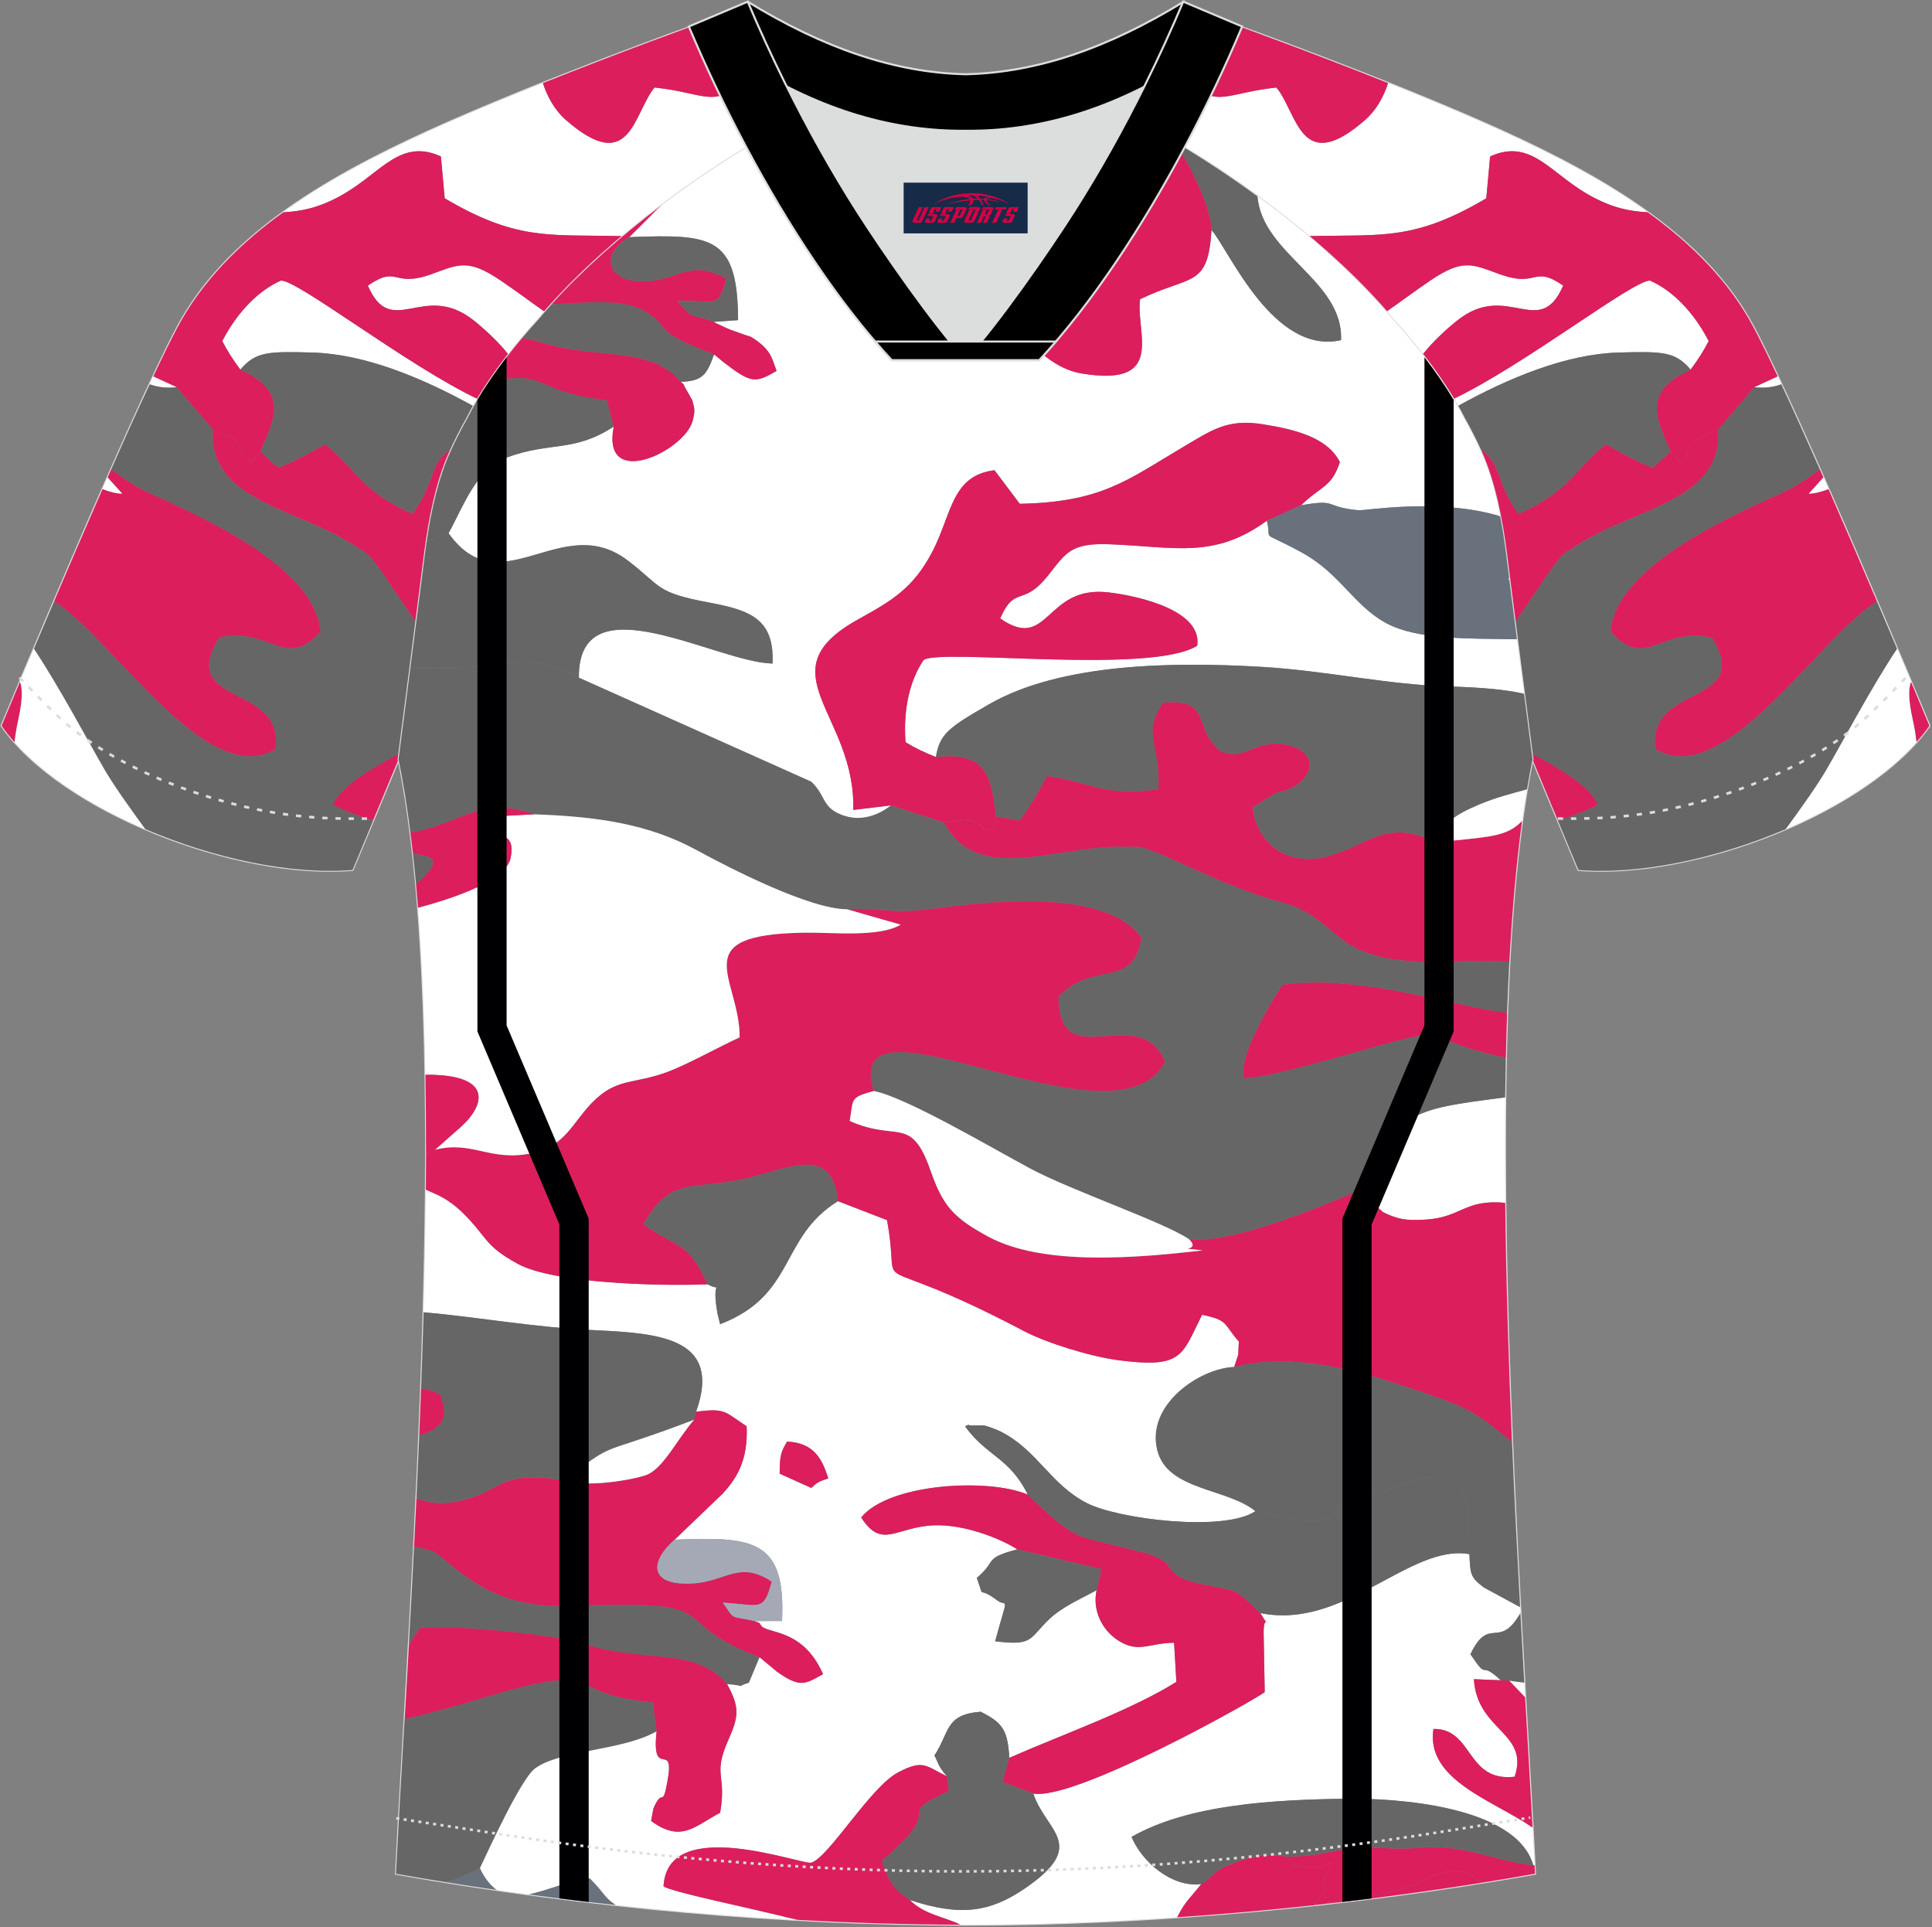
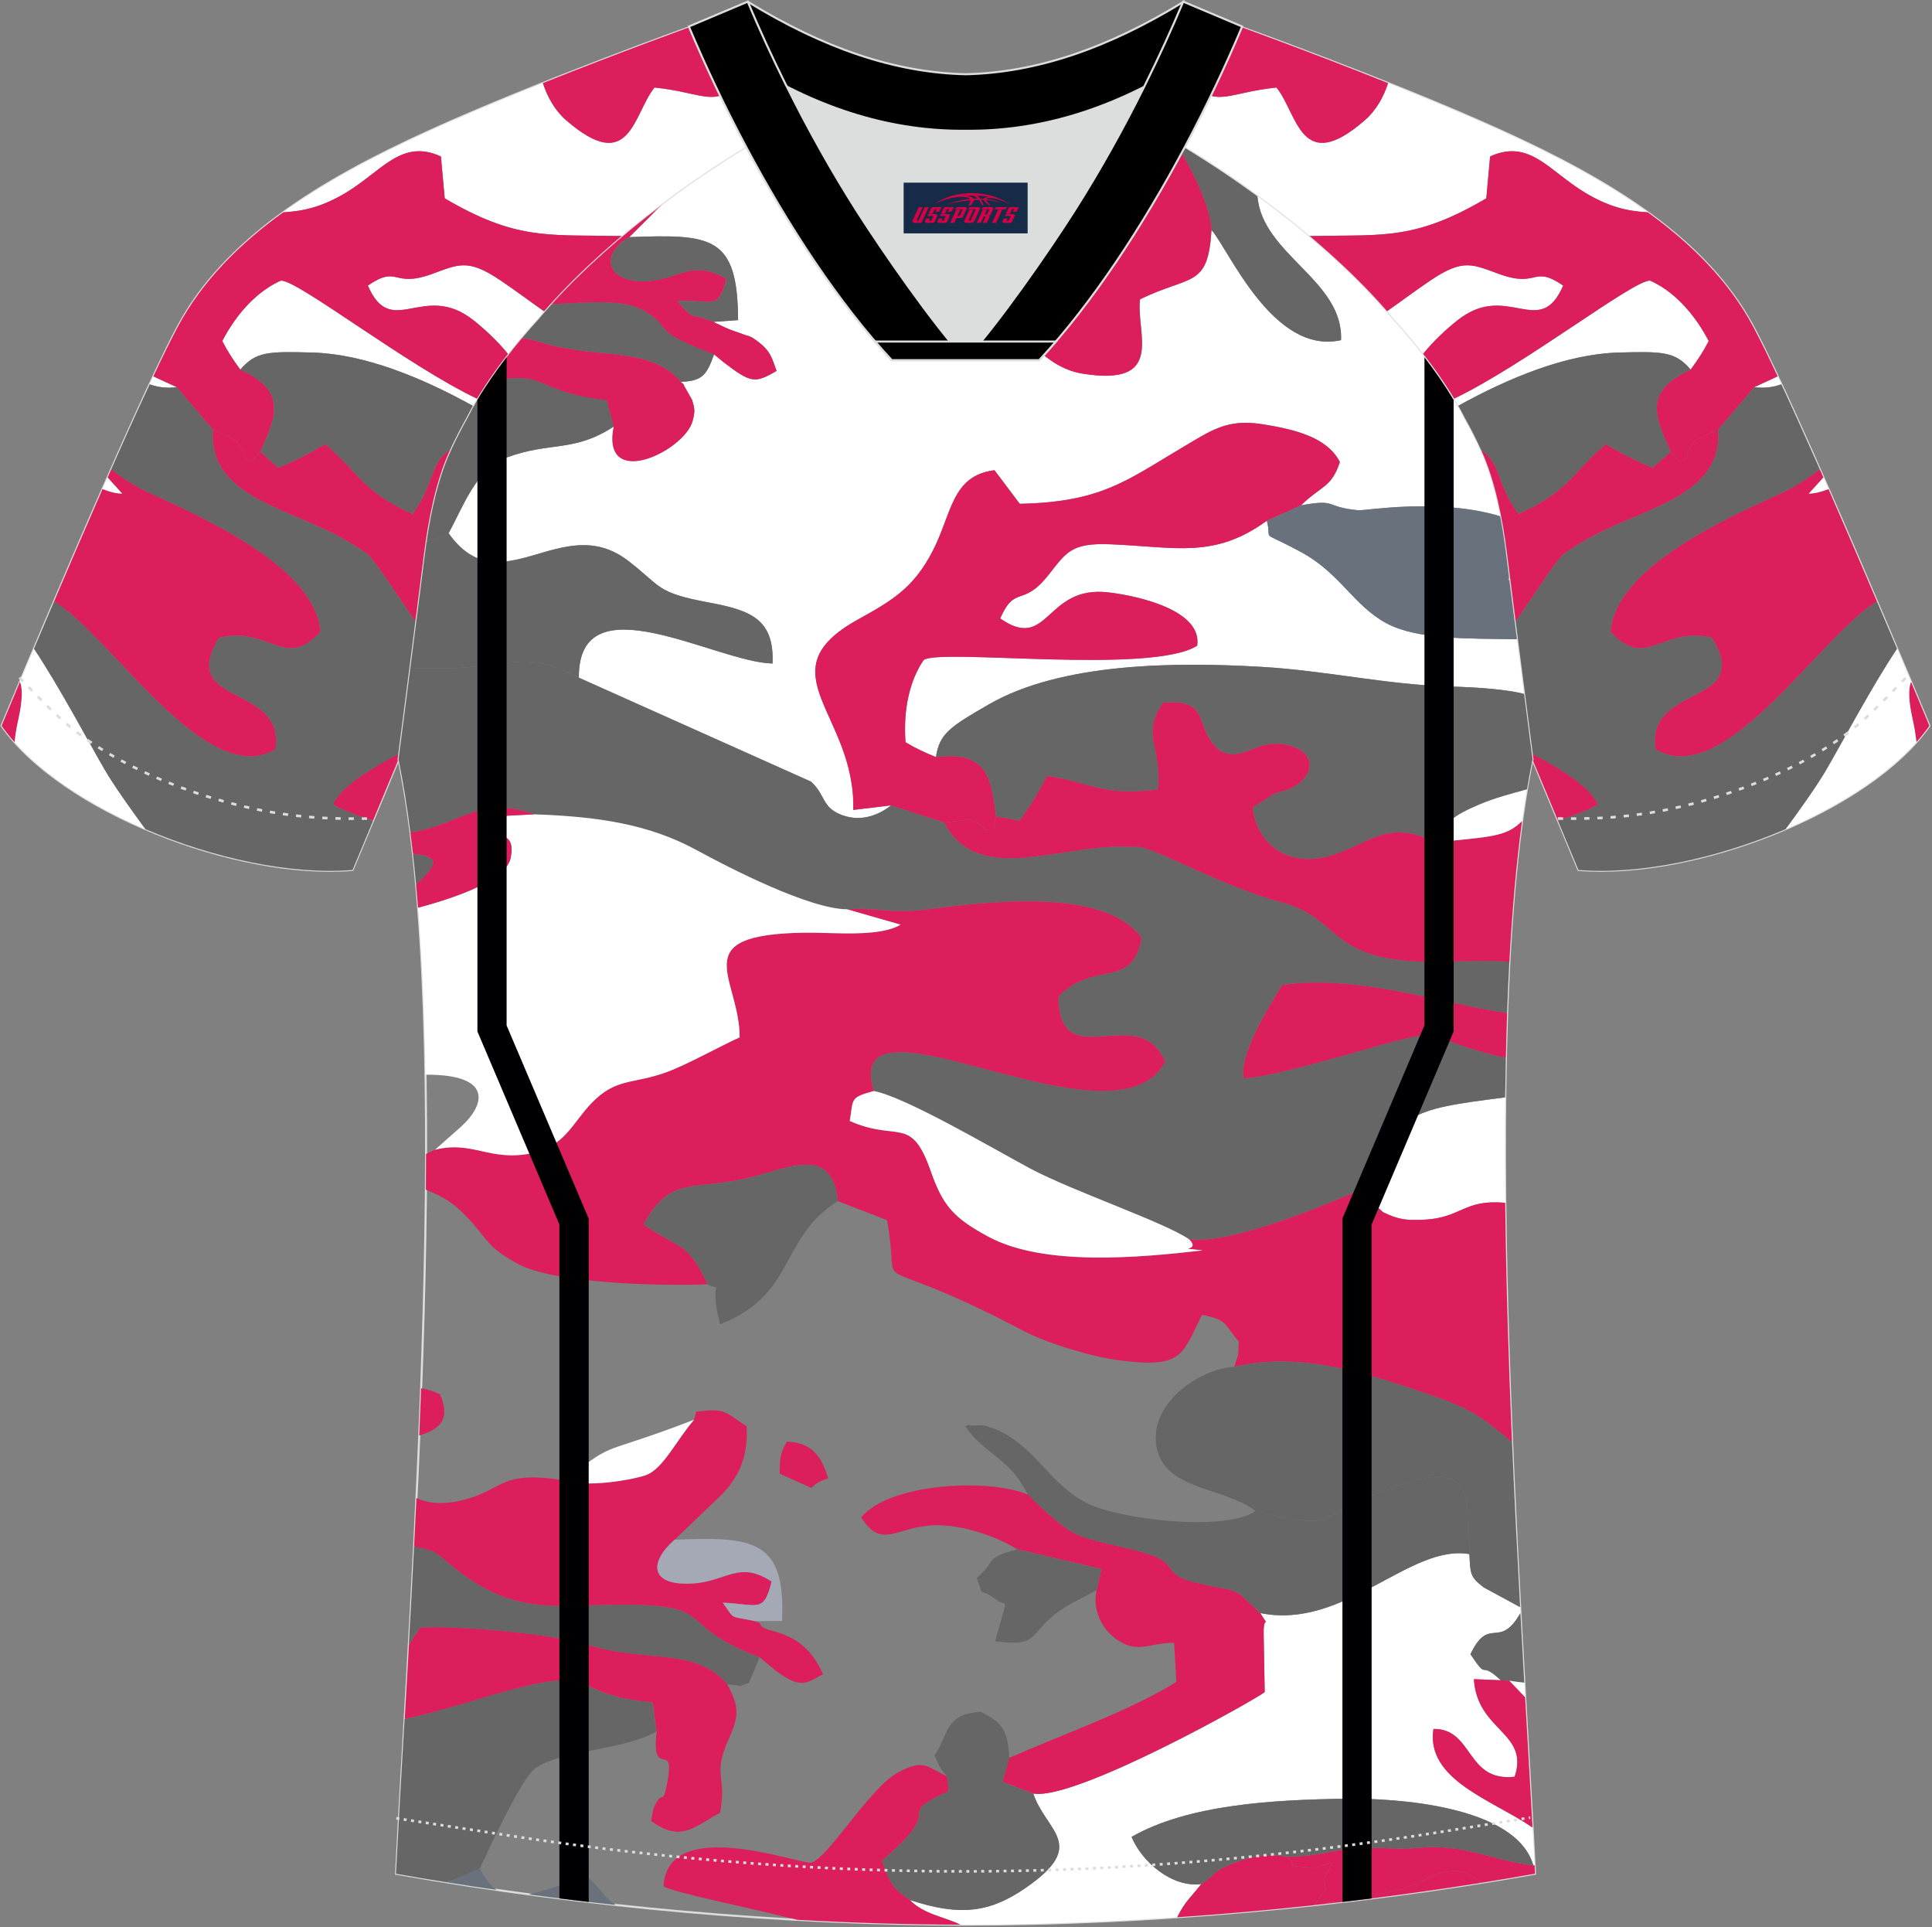
<svg xmlns="http://www.w3.org/2000/svg" version="1.1" id="图层_1" x="0px" y="0px" width="374px" height="373px" viewBox="0 0 374 373" enable-background="new 0 0 374 373" xml:space="preserve">
  <rect x="0" y="0" width="374" height="373" fill="#808080" stroke="none" />
  <g>
    <path fill="none" stroke="#DCDDDD" stroke-width="0.4" stroke-miterlimit="22.926" d="M222,24.33   c7.07-5.95,12.46-12.55,16.99-19.55c0,0,30.63,10.99,51.78,20.61c21.15,9.61,39.54,20.88,48.62,37.85s34.11,77.23,34.11,77.23   c-11.56,16.47-45.25,29.73-67.93,27.89l-8.91-21.4c0,0-3.8-29.24-5.12-39.81c-0.85-6.78-2.31-14.06-4.84-19.68   c-1.01-2.25-2.15-4.48-3.4-6.7c-3.26-6.51-8.77-13.67-13.7-19.02C257.72,47.5,238.37,33.07,222,24.33z" />
    <g>
      <path fill="#FFFFFF" d="M344.84,74.36c-1.64,0.63-3.45,0.79-5.25,0.57l4.54-2.09C344.36,73.34,344.6,73.85,344.84,74.36    L344.84,74.36z M318.96,41.08c-3.98-0.2-7.58-1.08-12.07-3.76c-7.01-4.19-10.79-10.53-18.43-7.04l-0.74,8.1    c-13.54,8-19.95,7.04-32.27,7.28c-0.74,0.01-1.45,0.02-2.13,0.03c-8.07-6.8-17.02-13.08-25.52-18.1c0.32-3.19,0.34-6.35,0.33-8.98    c0.88-0.91,1.72-1.83,2.54-2.76c4.68,5.18,6.97,2.06,16.43,1.09c4.14,5.06,4.62,17.22,17.15,6.29c2.14-1.87,3.58-4.44,4.46-7.15    c7.44,2.97,15.24,6.21,22.06,9.31C301.08,30.07,310.72,35.15,318.96,41.08L318.96,41.08z M268.38,60.32    c2.58-1.79,5.29-3.85,8.52-6.03c6.41-4.34,8.18-3.1,13.45-1.21c7.52,2.69,6.31-1.88,12.26,2.19c-4.58,10.61-10.76-0.97-20.46,6.72    c-2.05,1.62-4.66,4.01-6.75,6.61c-1.91-2.45-3.89-4.78-5.78-6.84C269.2,61.28,268.79,60.8,268.38,60.32L268.38,60.32z     M281.34,77.22c0.28,0.47,0.55,0.94,0.81,1.4c10.17-5.63,21.14-10.08,31.1-10.38c8.69-0.25,11.05-0.2,14.02,3.29    c1.39-1.88,2.44-3.48,3.5-5.53c-2.98-5.72-7.05-9.79-11.35-11.7C316.22,54.14,295.04,70.71,281.34,77.22z" />
      <path fill="#666666" d="M352.29,90.85c-2.17,1.57-4.29,3.15-7.63,4.68c-10.68,4.87-31.84,14.34-32.89,26.69    c6.86,7.71,9.91-1.14,19.64,1.2c8.25,13.44-12.78,8.71-10.92,21.57c13.3,8.1,31.83-21.97,42.85-28.6c1.4,3.27,2.71,6.37,3.9,9.19    c-4.72,7.03-10.62,18.12-13.63,23.31c-1.82,3.14-4.81,7.33-7.91,11.57c-13.21,5.67-28.2,8.89-40.14,7.92l-3.98-9.55    c3.63-1.2,6.62-2.33,7.71-3.13c-1.53-3.56-7.99-7.31-12.79-9.81c-0.46-3.57-1.97-15.19-3.28-25.38c4.45-6.29,7.9-12.07,9.77-13.52    l2.25-1.43c11.01-7.21,28.27-8.51,27.35-22.41l6.99-8.2c1.8,0.21,3.62,0.05,5.25-0.57C347.11,79.24,349.65,84.91,352.29,90.85z" />
      <path fill="#DC1E5D" d="M352.98,92.42l-2.84,3.13c1.17-0.02,2.46-0.35,3.82-0.89c3.22,7.35,6.48,14.92,9.38,21.73    c-11.02,6.64-29.55,36.71-42.85,28.6c-1.86-12.85,19.16-8.13,10.92-21.57c-9.73-2.34-12.78,6.51-19.64-1.2    c1.05-12.35,22.21-21.82,32.89-26.69c3.34-1.52,5.46-3.1,7.63-4.68L352.98,92.42L352.98,92.42z M370.97,143.64    c-0.11-1.32-0.36-2.77-0.73-4.44c-0.8-3.64-0.83-5.77-0.32-7.27c2.21,5.26,3.57,8.54,3.57,8.54    C372.75,141.54,371.9,142.6,370.97,143.64z" />
      <path fill="#FFFFFF" d="M353.96,94.65c-1.36,0.54-2.66,0.87-3.82,0.89l2.84-3.13L353.96,94.65z" />
      <path fill="#DC1E5D" d="M339.59,74.93l-6.99,8.2l-4.37,2.05c-3.21,3.94,0.06,2.35-3.02,4.27l-1.8-2.02    c-3.19-7.02-5.17-11.74,3.87-15.89c1.39-1.88,2.44-3.48,3.5-5.53c-2.98-5.72-7.05-9.79-11.35-11.7    c-3.2-0.17-24.39,16.4-38.09,22.91c-1.73-2.9-3.79-5.84-5.95-8.62c2.09-2.6,4.7-4.99,6.75-6.61c9.7-7.69,15.88,3.89,20.46-6.72    c-5.95-4.08-4.73,0.5-12.26-2.19c-5.27-1.89-7.04-3.13-13.45,1.21c-3.22,2.18-5.94,4.25-8.52,6.03    c-4.3-4.96-9.47-9.92-15.05-14.63c0.68-0.01,1.38-0.02,2.13-0.03c12.32-0.23,18.73,0.73,32.27-7.28l0.74-8.1    c7.64-3.5,11.42,2.84,18.43,7.04c4.48,2.68,8.09,3.56,12.07,3.76c8.67,6.25,15.78,13.45,20.43,22.16c1.3,2.42,2.91,5.72,4.73,9.6    L339.59,74.93z" />
      <path fill="#666666" d="M327.28,71.54c-9.04,4.15-7.06,8.88-3.87,15.89l-3.45,3.11c-3.67-1.49-5.65-2.61-9.09-4.56    c-6.65,5.54-7.02,9.06-16.91,13.49c-4.61-6.3-3.02-9.62-7.56-12.64c-0.94-2.03-1.98-4.05-3.1-6.06c-0.36-0.71-0.74-1.44-1.15-2.16    c10.17-5.63,21.14-10.08,31.1-10.38C321.95,67.99,324.3,68.05,327.28,71.54z" />
      <path fill="#DC1E5D" d="M323.4,87.43l1.8,2.02c3.08-1.92-0.19-0.33,3.02-4.27l4.37-2.05c0.93,13.9-16.33,15.2-27.35,22.41    l-2.25,1.43c-1.87,1.45-5.32,7.23-9.77,13.52c-0.68-5.26-1.3-10.14-1.7-13.33c-0.85-6.78-2.31-14.06-4.84-19.68l-0.29-0.64    c4.53,3.01,2.95,6.34,7.56,12.64c9.89-4.43,10.26-7.95,16.91-13.49c3.44,1.94,5.42,3.06,9.09,4.56L323.4,87.43z" />
      <path fill="#666666" d="M228.13,18.61c0.01,2.64,0,5.79-0.33,8.98c-1.96-1.16-3.9-2.25-5.8-3.26    C224.2,22.48,226.23,20.57,228.13,18.61z" />
      <path fill="#DC1E5D" d="M268.71,16.08c-0.88,2.71-2.32,5.28-4.46,7.15c-12.53,10.93-13.01-1.23-17.15-6.29    c-9.46,0.97-11.76,4.08-16.43-1.09c3.12-3.54,5.85-7.25,8.33-11.07C239,4.78,253.06,9.83,268.71,16.08z" />
      <path fill="#DC1E5D" d="M296.51,145.87c4.8,2.5,11.26,6.25,12.79,9.81c-1.09,0.81-4.08,1.94-7.71,3.13l-4.94-11.85L296.51,145.87z    " />
      <path fill="#FFFFFF" d="M345.71,160.45c3.09-4.24,6.08-8.43,7.91-11.57c3.01-5.18,8.91-16.28,13.63-23.31    c0.98,2.33,1.89,4.47,2.68,6.35c-0.52,1.5-0.48,3.63,0.32,7.27c0.37,1.67,0.61,3.12,0.73,4.44    C365.13,150.18,355.96,156.05,345.71,160.45z" />
    </g>
    <path fill="none" stroke="#DCDDDD" stroke-width="0.4" stroke-miterlimit="22.926" d="M151.8,24.33   c-7.08-5.95-12.46-12.55-16.99-19.55c0,0-30.63,10.99-51.78,20.61C61.88,35,43.5,46.27,34.42,63.24S0.31,140.47,0.31,140.47   c11.56,16.47,45.25,29.73,67.93,27.89l8.92-21.4c0,0,3.8-29.24,5.12-39.81c0.85-6.78,2.31-14.06,4.84-19.68   c1.01-2.25,2.15-4.48,3.4-6.7c3.26-6.51,8.77-13.67,13.69-19.02C116.09,47.5,135.44,33.07,151.8,24.33z" />
    <g>
      <path fill="#FFFFFF" d="M28.97,74.36c1.64,0.63,3.45,0.79,5.25,0.57l-4.54-2.09C29.44,73.34,29.21,73.85,28.97,74.36L28.97,74.36z     M54.85,41.08c3.98-0.2,7.58-1.08,12.07-3.76c7.01-4.19,10.79-10.53,18.43-7.04l0.74,8.1c13.54,8,19.95,7.04,32.27,7.28    c0.74,0.01,1.45,0.02,2.13,0.03c8.07-6.8,17.02-13.08,25.52-18.1c-0.32-3.19-0.34-6.35-0.33-8.98c-0.88-0.91-1.72-1.83-2.54-2.76    c-4.68,5.18-6.97,2.06-16.43,1.09c-4.14,5.06-4.61,17.22-17.15,6.29c-2.14-1.87-3.58-4.44-4.46-7.15    c-7.44,2.97-15.25,6.21-22.06,9.31C72.73,30.07,63.08,35.15,54.85,41.08L54.85,41.08z M105.43,60.32    c-2.58-1.79-5.29-3.85-8.51-6.03c-6.41-4.34-8.18-3.1-13.45-1.21c-7.52,2.69-6.31-1.88-12.26,2.19    c4.58,10.61,10.76-0.97,20.46,6.72c2.05,1.62,4.66,4.01,6.75,6.61c1.9-2.45,3.89-4.78,5.78-6.84    C104.6,61.28,105.01,60.8,105.43,60.32L105.43,60.32z M92.47,77.22c-0.28,0.47-0.55,0.94-0.81,1.4    c-10.17-5.63-21.14-10.08-31.11-10.38c-8.69-0.25-11.04-0.2-14.02,3.29c-1.4-1.88-2.44-3.48-3.5-5.53    c2.98-5.72,7.05-9.79,11.35-11.7C57.58,54.14,78.77,70.71,92.47,77.22z" />
      <path fill="#666666" d="M21.52,90.85c2.17,1.57,4.29,3.15,7.63,4.68c10.68,4.87,31.84,14.34,32.89,26.69    c-6.86,7.71-9.92-1.14-19.64,1.2c-8.24,13.44,12.78,8.71,10.92,21.57c-13.3,8.1-31.83-21.97-42.85-28.6    c-1.4,3.27-2.71,6.37-3.9,9.19c4.72,7.03,10.62,18.12,13.63,23.31c1.82,3.14,4.82,7.33,7.91,11.57    c13.21,5.67,28.2,8.89,40.14,7.92l3.98-9.55c-3.63-1.2-6.62-2.33-7.71-3.13c1.53-3.56,7.99-7.31,12.79-9.81    c0.46-3.57,1.97-15.19,3.28-25.38c-4.45-6.29-7.9-12.07-9.77-13.52l-2.25-1.43c-11.01-7.21-28.27-8.51-27.35-22.41l-6.99-8.2    c-1.8,0.21-3.62,0.05-5.25-0.57C26.69,79.24,24.14,84.91,21.52,90.85z" />
      <path fill="#DC1E5D" d="M20.83,92.42l2.84,3.13c-1.17-0.02-2.46-0.35-3.82-0.89c-3.22,7.35-6.48,14.92-9.38,21.73    c11.02,6.64,29.55,36.71,42.85,28.6c1.86-12.85-19.17-8.13-10.92-21.57c9.73-2.34,12.78,6.51,19.64-1.2    c-1.05-12.35-22.21-21.82-32.89-26.69c-3.34-1.52-5.46-3.1-7.63-4.68L20.83,92.42L20.83,92.42z M2.83,143.64    c0.11-1.32,0.36-2.77,0.73-4.44c0.8-3.64,0.83-5.77,0.32-7.27c-2.21,5.26-3.57,8.54-3.57,8.54C1.06,141.54,1.9,142.6,2.83,143.64z    " />
      <path fill="#FFFFFF" d="M19.84,94.65c1.36,0.54,2.66,0.87,3.82,0.89l-2.84-3.13L19.84,94.65z" />
      <path fill="#DC1E5D" d="M34.22,74.93l6.99,8.2l4.37,2.05c3.21,3.94-0.07,2.35,3.01,4.27l1.8-2.02c3.19-7.02,5.17-11.74-3.87-15.89    c-1.4-1.88-2.44-3.48-3.5-5.53c2.98-5.72,7.05-9.79,11.35-11.7c3.21-0.17,24.39,16.4,38.09,22.91c1.73-2.9,3.79-5.84,5.96-8.62    c-2.1-2.6-4.71-4.99-6.75-6.61c-9.71-7.69-15.88,3.89-20.46-6.72c5.95-4.08,4.73,0.5,12.26-2.19c5.27-1.89,7.04-3.13,13.45,1.21    c3.22,2.18,5.94,4.25,8.51,6.03c4.31-4.96,9.47-9.92,15.06-14.63c-0.68-0.01-1.38-0.02-2.13-0.03    c-12.32-0.23-18.73,0.73-32.27-7.28l-0.74-8.1c-7.64-3.5-11.42,2.84-18.43,7.04c-4.48,2.68-8.09,3.56-12.07,3.76    c-8.67,6.25-15.77,13.46-20.43,22.16c-1.29,2.42-2.91,5.72-4.74,9.6L34.22,74.93z" />
      <path fill="#666666" d="M46.53,71.54c9.04,4.15,7.06,8.88,3.87,15.89l3.45,3.11c3.67-1.49,5.65-2.61,9.09-4.56    c6.65,5.54,7.01,9.06,16.91,13.49c4.61-6.3,3.02-9.62,7.56-12.64c0.93-2.03,1.97-4.05,3.1-6.06c0.36-0.71,0.74-1.44,1.15-2.16    c-10.17-5.63-21.14-10.08-31.11-10.38C51.86,67.99,49.5,68.05,46.53,71.54z" />
      <path fill="#DC1E5D" d="M50.4,87.43l-1.8,2.02c-3.08-1.92,0.19-0.33-3.01-4.27l-4.37-2.05c-0.92,13.9,16.34,15.2,27.35,22.41    l2.25,1.43c1.87,1.45,5.32,7.23,9.77,13.52c0.68-5.26,1.3-10.14,1.7-13.33c0.85-6.78,2.31-14.06,4.84-19.68l0.29-0.64    c-4.53,3.01-2.95,6.34-7.56,12.64c-9.89-4.43-10.26-7.95-16.91-13.49c-3.44,1.94-5.42,3.06-9.09,4.56L50.4,87.43z" />
      <path fill="#666666" d="M145.68,18.61c-0.01,2.64,0,5.79,0.33,8.98c1.96-1.16,3.9-2.25,5.8-3.26    C149.61,22.48,147.57,20.57,145.68,18.61z" />
      <path fill="#DC1E5D" d="M105.09,16.08c0.88,2.71,2.32,5.28,4.46,7.15c12.53,10.93,13.01-1.23,17.15-6.29    c9.46,0.97,11.76,4.08,16.43-1.09c-3.12-3.54-5.85-7.25-8.33-11.07C134.81,4.78,120.74,9.83,105.09,16.08z" />
      <path fill="#DC1E5D" d="M77.29,145.87c-4.8,2.5-11.26,6.25-12.79,9.81c1.09,0.81,4.08,1.94,7.71,3.13l4.94-11.85L77.29,145.87z" />
      <path fill="#FFFFFF" d="M28.1,160.45c-3.09-4.24-6.08-8.43-7.91-11.57c-3.01-5.18-8.91-16.28-13.63-23.31    c-0.98,2.33-1.89,4.47-2.68,6.35c0.51,1.5,0.48,3.63-0.32,7.27c-0.37,1.67-0.61,3.12-0.73,4.44    C8.68,150.18,17.85,156.05,28.1,160.45z" />
    </g>
    <path fill="none" stroke="#DCDDDD" stroke-width="0.4" stroke-miterlimit="22.926" d="M291.55,107.27   c1.27,10.18,4.85,37.71,5.11,39.69c-10.86,52.55-2.19,162.18,0.49,215.68c-36.81,6.53-75.42,9.83-110.24,9.86   c-34.82-0.04-73.43-3.33-110.24-9.86c2.68-53.5,11.35-163.13,0.49-215.68c0.26-1.98,3.83-29.51,5.11-39.69   c0.85-6.78,2.31-14.06,4.84-19.68c1.01-2.25,2.15-4.48,3.4-6.7c3.26-6.52,8.77-13.67,13.69-19.02   c11.2-13.44,29.03-27.03,44.74-35.87c0.96-0.54-1.02-15.4-0.07-15.91c3.94,3.31,25.19,3.25,30.32,6.12l-2.64,0.68   c6.1,2.82,12.98,4.24,19.71,4.25c6.74-0.02-2.73-1.43,3.36-4.26l5.69-2.51c5.14-2.86,16.2-2.27,20.14-5.59   c0.73,0.39-1.96,16.43-1.22,16.84c15.87,8.82,34.04,22.6,45.4,36.23c4.92,5.35,10.44,12.5,13.7,19.02c1.25,2.22,2.39,4.46,3.39,6.7   C289.24,93.22,290.7,100.5,291.55,107.27z" />
    <path fill="#FFFFFF" d="M185.93,372.51c-3.12-1.53-7.13-2-9.81-4.79c9.71,3.19,15.46,2.46,22.4-2.32   c12.24-8.44,3.98-10.86,1.51-18.27c8.23,1.43,43.49-18.46,44.8-19.64l-0.21-11.52c0.01-4.03,1.41-0.24-0.63-3.77   c16.23,3.31,28.94-13.47,40.46-11.41c0.19,3.77,0.07,4.38,2.77,6.44l7.04,3.81l0.06,1.16c-4.17,7.25-6.02,0.32-9.67,7.96   c3.7,5.52,1.44,0.88,5.88,5.04l-5.21-0.21c0.62,10.07,10.78,10.27,7.89,18.88c-9.46,1.08-7.96-9.37-15.72-9.25   c-1.52,9.9,11.56,13.8,19.18,19.08c0.14,2.53,0.27,4.96,0.39,7.3l-0.24,0.03c-3.32-11.65-26.93-13.04-36.39-12.9   c-13.73,0.21-30.3,1.05-41.38,7.39c1.96,4.78,7.81,9.88,13.49,9.11c-1.97,2.53-3.14,3.37-4.62,6.35l-0.04,0.08   c-14.01,0.95-27.77,1.44-40.99,1.45H185.93z" />
    <path fill="#FFFFFF" d="M128.19,39.65l-1.01,0.9l-5.35,5.34c15.94-0.59,20.98-0.3,21.05,16.06l-4.73,0.34   c0.34,0.23,0.82,0.42,1.12,0.56c0.29,0.13,0.74,0.37,1.09,0.52c0.33,0.14,0.69,0.31,1.05,0.45c0.39,0.16,1.58,0.54,1.96,0.69   c1.83,0.73,1.6,0.31,3.19,1.47c2.67,1.96,2.87,3.31,3.78,5.81c-4.15,2.38-4.86,2.49-10.42-1.82l-1.68-1.39   c-1.41,3.89-2.16,5.17-6.43,5.32c0.22,0.28,0.57,0.32,0.66,0.82l1.53,2.69c0.49,1.68,0.59,2.14,0.1,4.02   c-1.55,5.89-17.78,13.61-15.27,1.11c-7.72,5.07-12.24,2.86-20.71,5.99c-5.94,2.19-8.35,9.37-11.28,14.66   c10.09,14.23,21.89-4.53,34.74,5.32c6.58,5.04,5.27,6.16,15.68,8.1c8.01,1.49,12.67,3.18,12.3,11.8   c-10.86-0.18-37.67-16.34-37.49,2.74l44.97,20.13c2.8,2.62,2.04,4.74,5.48,6.26c3.56,1.57,7.17,0.56,9.99-1.68l-7.31,0.89   c0.5-18.64-17.42-26.71,0.94-36.88c6.47-3.59,10.68-5.99,14.41-13.19c3.76-7.25,3.65-14.63,11.98-15.68l4.89,6.5   c15.72-0.31,20.67-4.5,31.28-10.78c5.91-3.5,8.87-5.72,15.78-4.61c6.18,0.99,12.46,2.5,14.91,7.31c-1.62,4.96-3.56,4.52-7.51,8.36   c7.25-1.29,4.36,0.34,11.07,0.96c1.34,0.12,15.6-2.43,27.46,1.16c-0.86-4.41-2.05-8.71-3.67-12.33c-1.01-2.25-2.14-4.48-3.39-6.7   c-3.26-6.52-8.77-13.67-13.7-19.02c-6.9-8.28-16.32-16.62-26.21-23.87c0.87,11.22,16.7,16.3,16.17,27.84   c-13.17,2.95-21.73-17.58-25.07-21.33c-0.69,11.29-3.94,8.62-13.83,13.41c-0.87,6.48,5.13,17.07-11.28,14.37   c-7.9-1.3-14.01-10.33-14.25-14.37c8.52-8.96,25.67,1.84,22.42-21.59c-4.64,0.95-9.75,2.78-13.87-1.13   c-2.19-2.08-5.51-6.32-5.68-9.82c-14.19,5.68-9.29,11.15-18.58,9.13c-0.76-4.02-0.55-4.02,1.92-6.25l-5.88-4.38   c1.44-2.58,2.06-4.48,3.91-5.79c-0.97-0.37-1.92-0.77-2.86-1.2l2.64-0.68c-5.14-2.87-26.38-2.81-30.32-6.12   c-0.95,0.5,1.03,15.37,0.07,15.91C142.18,29.81,135.03,34.48,128.19,39.65L128.19,39.65z M293.65,123.71l1.37,10.57   c-3.59-0.84-8.34-1.24-14.36-1.41c-12.48-0.37-23.9-3.08-36.54-3.81c-16.77-0.97-38.74-0.8-52.74,7.29   c-7.53,4.35-9.5,5.64-10.2,10.17c-2.17-0.87-3.91-1.68-5.88-2.87c-0.48-6.43,0.85-12.03,3.51-15.92   c3.29-2.28,44.05,2.88,52.95-2.76c1-6.67-10.79-9.57-17.2-10.32c-12.3-1.44-11.46,11.66-20.94,5.04c2.92-6.59,4.29-2.06,9.27-8.31   c3.49-4.38,4.34-6.36,12.08-6.04c12.66,0.52,20.09,2.85,30.27-4.56c1.12,4.32-1.82,1.5,6.66,6.08   c7.51,4.06,10.15,10.35,16.48,13.75C274.4,123.85,284.25,123.56,293.65,123.71L293.65,123.71z M291.38,212.39   c-18.97,2.43-20.36,2.73-28.3,18.04l4.65,4.17c2.95,1.44,4.48,1.62,7.84,1.47c7.42-0.33,7.76-4.03,15.83-3.27   C291.32,225.88,291.31,219.06,291.38,212.39z" />
    <path fill="#666666" d="M80.54,171.17c5.78-5,2.29-5.04,2.12-5.44c-0.94-0.23-1.85-0.38-2.72-0.46   C80.16,167.19,80.36,169.16,80.54,171.17L80.54,171.17z M79.45,161.12c-0.64-5.06-1.41-9.81-2.3-14.15   c0.13-1.03,1.16-8.93,2.29-17.71c20.9,0.91,20.24-4.36,32.6,1.91l44.97,20.13c2.8,2.62,2.04,4.74,5.48,6.26   c3.56,1.57,7.17,0.56,9.99-1.68l10.26,3.3c6.52,12.31,21.88,4.34,35.04,4.68l2.66,0.04c3.63,0.39,15.91,7.59,27.6,10.71   c12.45,3.33,8.48,12.35,32.54,11.49c4.98-0.18,8.73-0.17,11.6,0c-0.17,3.25-0.32,6.57-0.44,9.95c-10.9-1.36-28.62-7.6-43.53-5.43   c-2.63,4.26-8.23,13.27-7.52,18.03c3.73,0.3,21.08-4.86,26.51-6.36c14.09-3.9,7.45-1.2,24.3,2.43c-0.05,2.53-0.1,5.08-0.13,7.66   c-18.97,2.43-20.36,2.73-28.3,18.04c-6.87,2.86-24.44,10.4-32.9,9.43c-4.77-3.29-22.68-9.37-30.75-13.69   c-7.09-3.79-24.18-13.88-30.28-15c-6.6-21.94,46.95,12.89,56.41-5.73c-5.17-11.91-20.58,3.16-20.63-12.61   c7.04-7.1,14.29-1.18,16.08-11.35c-7.38-9.95-30.37-6.89-42.01-5.42c-6.21,0.79-9.48-0.43-15.04-0.08   c-7.23-0.02-22.74-7.97-29.07-11.43c-9.31-5.09-19.35-6.53-31.44-6.94c-9.84-3.4-12.78,0.75-21.55,3.05   C81.17,160.85,80.34,161,79.45,161.12L79.45,161.12z M82.59,104.83c1.54-0.51,2.97-1.05,4.24-1.63   c2.93-5.29,5.34-12.47,11.28-14.66c8.47-3.12,12.98-0.91,20.71-5.99l-1.36-5.13c-14.27-1.54-11.28-6.06-22.81-3.53   c-1.58,2.34-3,4.71-4.14,7c-1.25,2.22-2.39,4.46-3.4,6.7C84.87,92.55,83.47,98.78,82.59,104.83L82.59,104.83z M101.11,65.37   c1.03-1.23,2.07-2.4,3.08-3.5c0.84-1,1.71-2.01,2.62-3.01c7.55-0.29,14.25-1.21,18.59,1.69c4.88,3.26,0.51,3.36,12.83,8.03   c-1.41,3.89-2.16,5.17-6.43,5.32c-5.91-7.02-16.21-4.27-26.97-7.62C103.82,65.97,102.56,65.66,101.11,65.37z" />
    <path fill="#666666" d="M86.46,364.3c2.07-0.75,4.23-1.64,6.44-2.7c1.81-3.83,7.96-17.3,10.66-19.31   c4.81-3.59,16.96-3.43,23.54-7.19l-0.77-5.62c-17.1-1.58-9.35-7.27-27.9-2.31c-4.39,1.18-13.77,4.22-20.11,5.51   c-0.64,11.14-1.23,21.29-1.67,29.97C79.91,363.23,83.18,363.78,86.46,364.3L86.46,364.3z M79.14,318.34   c0.35-6.16,0.69-12.54,1.02-19.06c3.79,0.93,3.45,0.53,6.49,3.09c7.7,6.48,13.94,8.86,24.99,8.42c30.35-1.2,16.47,2.8,35.41,9.96   l-2.06,4.94c-3.2,1.01,0.29,0.65-4.24,0.27c-6.3-7.26-15.5-4.02-27.07-7.63c-6.6-2.06-25.08-3.77-32.26-3.31   C80.81,315.74,80.01,316.92,79.14,318.34z" />
-     <path fill="#FFFFFF" d="M152.37,279.01c5.26,0.25,6.79,3.43,7.97,7.12c-2.05,0.67-2.2,0.86-3.29,1.85l-6.12-2.76   C150.93,281.79,151.16,281.02,152.37,279.01L152.37,279.01z M154.36,371.58c-10.14-2.56-24.18-5.32-25.91-6.5   c0.75-14.02,26.87-4.05,28.6-4.57c3.4-1.02,11.46-14.68,16.83-17.49c4.98-2.6,5.38-1.13,9.46,0.78c-1.8-1.93-1.84-3.01-2.45-4.04   c3.03-4.65,2-7.9,8.94-8.48c4.3,2.14,5.23,3.55,5.56,8.94c10.2-4.49,23.45-9.15,32.34-14.7l-0.44-7.58   c-4.91,0.06-6.89,2.09-10.84-0.45c-3.15-2.03-5.01-5.87-4.16-9.72c-3.58,1.93-6.72,3.29-9.11,5.55c-4.02,3.78-3.02,5.28-10.53,4.33   c2.61-9.58,2.33-6.46,0.42-7.9c-4.22-3.17-2.27,0.37-3.97-4.36c4.06-3.43,1.16-3.75,7.83-5.53c-3.74-2.35-10.39-4.79-15.89-4.65   c-7.53,0.2-10.25,4.84-14.32-1.52c5.43-6.62,24.65-7.65,32.25-4.42c-3.55-7.22-8.02-7.44-12.16-13.23c0.29-0.08,0.77-0.44,0.9-0.14   l2.66-0.03c0.75,0.13,2.53,0.79,3.4,1.23c7.11,3.64,9.52,10.13,16.58,13.79c6.17,3.19,26.76,5.66,32.68,1.58   c-5.54-4.49-16.98-3.98-18.97-11.73c-2.28-8.87,8.26-15.94,14.87-16.16c1.16-3.66,0.65-1.4,0.91-4.93   c-3.02-3.44-1.98-4.14-7.13-5.18l-1.33,2.72c-2.73,5.7-3.93,7.48-14.74,6.08c-5.8-0.75-14.24-3.47-18.4-5.65   c-32.22-16.95-23.45-5.06-26.52-21.48l-9.5-3.67c-11.39,7.05-8.05,18.11-22.81,23.82l-0.49-1.96c-1.37-7.51,1.35-4.01-1.92-5.76   c-9.72,0.39-29.88-0.2-36.74-3.95c-6.56-3.58-5.75-4.98-10.5-9.71c-3.05-3.04-5.36-3.78-7.31-4.65   c-0.07,7.83-0.22,15.77-0.44,23.73c11.39,1.03,20.96,2.91,33.51,3.49c12.56,0.58,24.25,1.68,19.24,15.73   c5.74-0.7,5.4-0.05,9.78,2.83c0.26,6.4-1.72,9.85-4.66,13.05l-9.29,8.9c15.18-0.61,21.58-0.1,20.8,15.74l-5.25,0.01   c0.33,0.28,0.88,0.14,1.1,0.69c0.79,1.93,8.02,0.3,12.09,9.58c-3.27,1.73-4.26,2.9-9.01-0.56l-3.27-2.72l-2.06,4.94   c-3.2,1.01,0.29,0.65-4.24,0.27c2.51,4.63,2.23,6.29,0.21,10.86c-3.07,6.94-0.24,6.59-1.56,14.03c-4.9,2.56-7.46,5.91-13.36,1.59   l0.45-2.43c1.85-4.2,1.7,0.07,2.65-4.9c1.69-8.83-3.1-0.16-2.04-10c-6.58,3.76-18.73,3.6-23.54,7.19   c-2.7,2.02-8.86,15.48-10.66,19.31c0.96,2.03,2.05,3.36,3.26,4.18c2.06,0.3,4.12,0.59,6.19,0.86c3.6-0.7,7.65-2.64,11.84-3.07   c3.08,3.11,2.73,3.67,5,5.12C131,369.98,142.79,370.95,154.36,371.58z" />
    <path fill="#DC1E5D" d="M163.96,175.98l10.39,2.98c-4.16,2.49-13.09,1.47-18.59,1.55c-23.41,0.34-12.55,8.69-12.57,20.26   c-3.88,1.75-10.2,5.31-14.24,6.77c-6.51,2.35-9.64,1.03-14.37,5.89c-3.82,3.92-5.19,8.49-11.8,9.8c-8.01,1.59-11.31-2.55-18.57-0.7   l-1.73,0.81c0,2.29-0.02,4.59-0.04,6.91c1.95,0.87,4.26,1.61,7.31,4.65c4.75,4.73,3.93,6.12,10.5,9.71   c6.86,3.75,27.02,4.34,36.74,3.95c-3.97-8.56-5.61-6.77-12.41-11.6c5-9,8.89-6.7,18.73-8.64c8.61-1.7,17.64-7.35,18.89,4.15   l9.5,3.67c3.06,16.42-5.7,4.53,26.52,21.48c4.15,2.19,12.6,4.9,18.4,5.65c10.81,1.4,12.01-0.38,14.74-6.08l1.33-2.72   c5.15,1.04,4.1,1.74,7.13,5.18c-0.26,3.53,0.25,1.27-0.91,4.93c12.88-3.26,26.88,1.64,37.73,5.33c7.6,2.58,9.84,4.1,14.63,8.06   c0.48,0.4,0.95,0.77,1.42,1.12c-0.65-15.3-1.14-30.98-1.31-46.29c-8.07-0.76-8.41,2.94-15.83,3.27c-3.36,0.15-4.88-0.03-7.84-1.47   l-4.65-4.17c-6.87,2.86-24.44,10.4-32.9,9.43c2.63,2.52-3.52,1.43,2.66,2.15c-12.23,1.4-30.76,3.15-41.54-2.67   c-6.65-3.6-8.75-5.92-11.11-12.66c-3.85-10.99-6.36-5.56-15.69-9.72c0.73-4.35-0.05-4.5,4.65-5.79   c-6.6-21.94,46.95,12.89,56.41-5.73c-5.17-11.91-20.58,3.16-20.63-12.61c7.04-7.1,14.29-1.18,16.08-11.35   c-7.38-9.95-30.37-6.89-42.01-5.42C172.79,176.85,169.53,175.63,163.96,175.98z" />
    <path fill="#FFFFFF" d="M82.36,208c13.16-0.09,11.6,5.83,6.82,10.12l-4.98,4.41c7.25-1.84,10.56,2.29,18.57,0.7   c6.61-1.31,7.98-5.88,11.8-9.8c4.73-4.86,7.86-3.54,14.37-5.89c4.04-1.46,10.35-5.02,14.24-6.77   c0.02-11.57-10.84-19.92,12.57-20.26c5.5-0.08,14.43,0.94,18.59-1.55l-10.39-2.98c-7.23-0.02-22.74-7.97-29.07-11.43   c-9.31-5.09-19.36-6.53-31.44-6.94l-9.63,0.49c1.36,5.14,6.2,1.86,5.05,7.93c-0.8,4.2-10.04,7.54-17.92,9.65   C81.72,185.71,82.17,196.61,82.36,208z" />
    <path fill="#666666" d="M243.02,292.46c16.32,3.75,10.46,1.64,24.73-3.81c16.43-6.27,16.44-2.04,16.7,12.14   c0.19,3.77,0.07,4.38,2.77,6.44l7.04,3.81c-0.55-10.26-1.1-21.01-1.56-31.96c-0.46-0.35-0.93-0.72-1.42-1.12   c-4.79-3.96-7.03-5.48-14.63-8.06c-10.86-3.69-24.86-8.58-37.73-5.33c-6.61,0.22-17.15,7.29-14.87,16.16   C226.04,288.49,237.48,287.97,243.02,292.46L243.02,292.46z M294.32,312.21c-4.17,7.25-6.02,0.32-9.67,7.96   c3.7,5.52,1.44,0.88,5.88,5.04l1.66,0.09c0.92,0.15,1.88,0.27,2.88,0.38C294.83,321.3,294.57,316.8,294.32,312.21z" />
    <path fill="#68717C" d="M119.18,368.7c-2.26-1.45-1.92-2.01-5-5.12c-4.18,0.43-8.23,2.38-11.84,3.07   C107.96,367.4,113.57,368.09,119.18,368.7L119.18,368.7z M96.16,365.78c-1.2-0.82-2.3-2.15-3.26-4.18   c-2.22,1.06-4.37,1.95-6.44,2.7C89.69,364.82,92.92,365.32,96.16,365.78z" />
    <path fill="#DC1E5D" d="M80.16,299.28c3.79,0.93,3.45,0.53,6.49,3.09c7.7,6.48,13.94,8.86,24.99,8.42   c30.35-1.2,16.47,2.8,35.41,9.96l3.27,2.72c4.74,3.46,5.74,2.3,9.01,0.56c-4.07-9.28-11.31-7.66-12.09-9.58   c-0.22-0.55-0.77-0.41-1.1-0.69c-5.07-1.12-3.73-0.05-6.22-3.59c7.06,0.38,7.9,1.99,9.47-4.07c-6.32-4.14-8.7-0.05-15.21,0.36   c-8.55,0.54-8.51-4.16-3.59-8.46l9.29-8.9c2.94-3.2,4.93-6.66,4.66-13.05c-4.38-2.88-4.04-3.53-9.78-2.83l-0.4,1.57   c-3.36,3.86-6.03,9.56-9.33,10.72c-2.6,0.91-11.56,2.49-15.88,0.99c-13.12-2.08-11.48,2.23-20.7,4.08   c-3.11,0.62-5.75,0.34-7.83-0.65C80.47,293.06,80.32,296.19,80.16,299.28L80.16,299.28z M81.16,277.84   c0.13-3.04,0.25-6.1,0.36-9.16c1.1,0.19,2.3,0.55,3.67,1.17C87.43,275.08,84.72,276.71,81.16,277.84z" />
    <path fill="#DC1E5D" d="M172.49,155.88l10.26,3.3l4.79-0.56c4.8,1.66,1.18,2.04,4.81,2.05l0.47-2.67   c-0.97-7.65-1.77-12.7-11.65-11.48c-2.17-0.87-3.91-1.68-5.88-2.87c-0.48-6.43,0.85-12.03,3.51-15.92   c3.29-2.28,44.05,2.88,52.95-2.76c1-6.67-10.79-9.57-17.2-10.32c-12.3-1.44-11.46,11.66-20.94,5.04c2.92-6.59,4.29-2.06,9.27-8.31   c3.49-4.38,4.34-6.36,12.08-6.04c12.66,0.52,20.09,2.85,30.27-4.56l6.62-2.99c3.96-3.84,5.89-3.4,7.51-8.36   c-2.45-4.81-8.73-6.32-14.91-7.31c-6.91-1.11-9.87,1.11-15.78,4.61c-10.6,6.28-15.55,10.46-31.28,10.78l-4.89-6.5   c-8.33,1.04-8.22,8.42-11.98,15.68c-3.73,7.2-7.94,9.6-14.41,13.19c-18.36,10.17-0.44,18.24-0.94,36.88L172.49,155.88z" />
    <path fill="#666666" d="M181.18,146.52c9.87-1.22,10.68,3.84,11.65,11.48l4.57,0.84c2.34-3.2,3.43-5.19,5.34-8.65   c8.57,1.22,10.73,4.02,21.48,2.59c0.69-8.77-3.33-10.19,0.93-16.77c9.58-0.87,5.72,4.77,10.93,9.22c4.4,2.5,6.84-2.23,12.75-1.12   c6.25,1.17,5.75,5.91,1.59,8.19c-1.73,0.95-2.28,0.7-3.69,1.3l-4.23,2.67c0.81,6.85,6.53,11.67,14.69,9.44   c7.79-2.13,11.15-7.44,20.77-2.66c1.92-3.96,3.25-5.14,8.49-7.36c2.92-1.23,6.19-2.1,9.14-2.9c0.34-2.01,0.7-3.96,1.08-5.82   c-0.11-0.83-0.79-6.09-1.64-12.69c-3.59-0.84-8.34-1.24-14.36-1.41c-12.48-0.37-23.9-3.08-36.54-3.81   c-16.77-0.97-38.74-0.8-52.74,7.29C183.84,140.7,181.87,141.99,181.18,146.52z" />
    <path fill="#DC1E5D" d="M192.82,158.01l-0.47,2.67c-3.63-0.01-0.01-0.38-4.81-2.05l-4.79,0.56c6.52,12.31,21.88,4.34,35.04,4.68   l2.66,0.04c3.63,0.39,15.91,7.59,27.6,10.71c12.45,3.33,8.48,12.35,32.54,11.49c4.98-0.18,8.73-0.17,11.6,0   c0.53-9.8,1.33-18.96,2.45-27.21c-3.12,3.21-6.52,3.01-16.7,4.15c-9.62-4.77-12.98,0.54-20.77,2.66   c-8.16,2.23-13.88-2.6-14.69-9.44l4.23-2.67c1.41-0.6,1.96-0.35,3.69-1.3c4.16-2.28,4.65-7.01-1.59-8.19   c-5.91-1.11-8.35,3.63-12.75,1.12c-5.21-4.45-1.35-10.09-10.93-9.22c-4.26,6.58-0.24,8-0.93,16.77   c-10.75,1.43-12.91-1.37-21.48-2.59c-1.91,3.47-3,5.45-5.34,8.65L192.82,158.01z" />
-     <path fill="#666666" d="M81.52,268.68c1.1,0.19,2.3,0.55,3.67,1.17c2.23,5.23-0.47,6.86-4.03,7.99c-0.17,4.05-0.35,8.08-0.54,12.07   c2.08,0.99,4.72,1.27,7.83,0.65c9.21-1.85,7.58-6.16,20.7-4.08c3.97-2.45,2.19-1.73,5.38-3.94c2.1-1.45,3.28-1.99,6.03-2.9   c5.78-1.9,8.65-2.9,13.8-4.88l0.4-1.57c5.01-14.05-6.68-15.14-19.24-15.73c-12.55-0.58-22.12-2.47-33.51-3.49   C81.86,258.89,81.7,263.79,81.52,268.68z" />
    <path fill="#DC1E5D" d="M296.82,361.03c-8.25-1.02-13.32-4.2-22.14-3.4c-4.89,0.44-8.41-0.31-12.85,0.13   c-4.95,0.49-6.31,1.51-12.73,1.58c2.36,1.86-0.66,1.71,3.74,2.03c2.85,0.21,1.52,0.03,5.07-0.86c-0.13,0.34-0.45,0.47-0.52,0.96   c-0.06,0.45-0.39,0.72-0.46,0.88c-0.06,0.13-0.31,0.6-0.36,0.74c-0.05,0.11-0.22,0.49-0.25,0.6c-0.07,0.22-0.5-1.95,0.34,1.86   l-2.19,3.16l1.94-0.21c5.07-1.39,8.07-1.18,13.39-2.47c6.24-1.52,8.3-4.71,13.78-3.72c1.42,0.66,2.37,1.36,3.1,2.1   c3.5-0.56,6.99-1.15,10.47-1.77l-0.08-1.65L296.82,361.03L296.82,361.03z M295.23,328.47l-3.04-3.18l-1.66-0.09l-5.21-0.21   c0.62,10.07,10.78,10.27,7.89,18.88c-9.46,1.08-7.96-9.37-15.72-9.25c-1.52,9.9,11.56,13.8,19.18,19.08   C296.25,346.05,295.75,337.56,295.23,328.47z" />
    <path fill="#666666" d="M201.69,15.98l20.81,5.74c0.46,0.22,1.04,0.71,1.69,1.42c0.38-4.63,1.81-14.03,1.26-14.33   c-3.94,3.32-15,2.72-20.14,5.59L201.69,15.98L201.69,15.98z M227.42,27.46c3.42,5.3,7.03,12.87,7.09,17.05   c3.34,3.74,11.9,24.27,25.07,21.33c0.54-11.54-15.3-16.62-16.17-27.84C238.11,34.12,232.67,30.55,227.42,27.46z" />
-     <path fill="#DC1E5D" d="M82.47,223.35l1.73-0.81l4.98-4.41c4.78-4.29,6.34-10.21-6.82-10.12   C82.45,213.03,82.48,218.15,82.47,223.35z" />
    <path fill="#666666" d="M112.05,131.16c-0.17-19.08,26.64-2.92,37.49-2.74c0.37-8.62-4.29-10.31-12.3-11.8   c-10.41-1.93-9.1-3.06-15.68-8.1c-12.85-9.85-24.65,8.9-34.74-5.32c-1.26,0.58-2.7,1.12-4.24,1.63c-0.12,0.82-0.23,1.63-0.33,2.44   c-0.61,4.9-1.76,13.82-2.81,21.98C100.35,130.17,99.69,124.9,112.05,131.16z" />
    <path fill="#DC1E5D" d="M198.73,20.91c0.71,0.92,0.44,2.23-0.71,4.48c0.17,3.5,3.49,7.73,5.68,9.82c4.12,3.91,9.23,2.09,13.87,1.13   c3.24,23.43-13.9,12.63-22.42,21.59c0.24,4.04,6.34,13.06,14.25,14.37c16.41,2.7,10.42-7.89,11.28-14.37   c9.89-4.8,13.15-2.12,13.83-13.41c-0.06-4.18-3.67-11.76-7.09-17.05c-1.07-0.63-2.14-1.24-3.19-1.82c-0.18-0.1-0.16-1.07-0.04-2.51   c-0.65-0.7-1.22-1.2-1.69-1.42l-20.81-5.74l-2.09,0.92C194.96,19.05,199.35,20.38,198.73,20.91z" />
    <path fill="#DC1E5D" d="M106.8,58.86c7.55-0.29,14.25-1.21,18.59,1.69c4.88,3.26,0.51,3.36,12.83,8.03l1.68,1.39   c5.56,4.31,6.27,4.2,10.42,1.82c-0.91-2.5-1.11-3.84-3.78-5.81c-1.59-1.17-1.36-0.75-3.19-1.47c-0.37-0.15-1.56-0.53-1.96-0.69   c-0.36-0.15-0.72-0.31-1.05-0.45c-0.35-0.15-0.8-0.39-1.09-0.52c-0.3-0.13-0.77-0.33-1.12-0.56c-4.55-1.89-3.55,0.06-7-4.04   c7.11-0.3,7.8,1.98,9.49-4.33c-6.83-3.79-8.94,0.05-15.26,0.49c-7.6,0.52-9.65-4.97-3.55-8.52l5.35-5.34l1.01-0.9   C120.3,45.6,112.82,52.21,106.8,58.86z" />
    <path fill="#DC1E5D" d="M196.92,299.85l16.28,3.83l-0.92,4.08c-0.84,3.85,1.01,7.69,4.16,9.72c3.95,2.54,5.93,0.52,10.84,0.45   l0.44,7.58c-8.89,5.56-22.14,10.21-32.34,14.7l-1.32,4.64l5.96,2.27c8.23,1.43,43.49-18.46,44.8-19.64l-0.21-11.52   c0.01-4.03,1.41-0.24-0.63-3.77c-5.57-5.18-3.54-3.95-11.33-5.61c-8.9-1.9-3.38-4.02-11.55-6.18c-13.45-3.56-12.1-1.53-22.15-11.14   c-7.6-3.24-26.82-2.2-32.25,4.42c4.07,6.36,6.79,1.71,14.32,1.52C186.53,295.06,193.18,297.51,196.92,299.85z" />
    <path fill="#DC1E5D" d="M232.55,364.64c-1.97,2.53-3.14,3.37-4.62,6.35l-0.04,0.08c8.79-0.6,17.67-1.38,26.57-2.35l2.19-3.16   c-0.84-3.82-0.4-1.65-0.34-1.86c0.03-0.11,0.21-0.49,0.25-0.6c0.06-0.14,0.31-0.61,0.36-0.74c0.07-0.15,0.4-0.43,0.46-0.88   c0.06-0.5,0.39-0.62,0.52-0.96c-3.55,0.89-2.22,1.07-5.07,0.86c-4.4-0.32-1.39-0.18-3.74-2.03c-3.65-0.67-6.98-0.06-10.15,1.19   C234.21,362.38,235.93,362.47,232.55,364.64z" />
    <path fill="#666666" d="M198.96,289.27c10.06,9.61,8.7,7.59,22.15,11.14c8.18,2.16,2.66,4.28,11.56,6.18   c7.79,1.66,5.76,0.43,11.33,5.61c16.23,3.31,28.94-13.47,40.46-11.41c-0.27-14.18-0.28-18.42-16.7-12.14   c-14.27,5.45-8.41,7.57-24.73,3.81c-5.92,4.08-26.5,1.61-32.68-1.58c-7.07-3.65-9.47-10.15-16.58-13.79   c-0.87-0.44-2.65-1.1-3.4-1.23l-2.66,0.03c-0.13-0.3-0.6,0.06-0.9,0.14C190.93,281.83,195.41,282.05,198.96,289.27z" />
    <path fill="#DC1E5D" d="M127.11,335.1c-1.06,9.84,3.73,1.16,2.04,10c-0.95,4.98-0.81,0.7-2.65,4.9l-0.45,2.43   c5.9,4.32,8.46,0.97,13.36-1.59c1.32-7.44-1.51-7.1,1.56-14.03c2.02-4.57,2.3-6.23-0.21-10.86c-6.3-7.26-15.5-4.02-27.07-7.63   c-6.6-2.06-25.08-3.77-32.26-3.31c-0.6,0.74-1.4,1.91-2.27,3.33c-0.27,4.93-0.55,9.72-0.81,14.34c6.35-1.29,15.72-4.33,20.11-5.51   c18.55-4.96,10.79,0.73,27.9,2.31L127.11,335.1z" />
    <path fill="#68717C" d="M245.24,100.8c1.12,4.32-1.82,1.5,6.66,6.08c7.51,4.06,10.15,10.35,16.48,13.75   c6.03,3.23,15.88,2.93,25.27,3.09c-0.52-4.06-1.03-8.05-1.46-11.39c-0.08-0.06-0.16-0.12-0.23-0.18c0.05-0.11,0.1-0.23,0.17-0.37   c-0.22-1.71-0.41-3.24-0.57-4.5c-0.3-2.42-0.68-4.9-1.16-7.35c-11.87-3.59-26.13-1.03-27.46-1.16c-6.71-0.62-3.82-2.25-11.07-0.96   L245.24,100.8z" />
    <path fill="#DC1E5D" d="M185.93,372.51c-3.12-1.53-7.13-2-9.81-4.79c-3.27-2.29-3.71-2.93-5.4-7.61   c13.62-11.42,1.3-7.98,12.97-13.48l-0.35-2.84c-4.07-1.91-4.48-3.39-9.46-0.78c-5.38,2.81-13.44,16.47-16.83,17.49   c-1.74,0.52-27.85-9.45-28.6,4.57c1.74,1.18,15.77,3.94,25.92,6.5C165.11,372.17,175.68,372.48,185.93,372.51z" />
    <path fill="#DC1E5D" d="M291.75,196.05c-10.9-1.36-28.62-7.6-43.53-5.43c-2.63,4.26-8.23,13.27-7.52,18.03   c3.73,0.3,21.08-4.86,26.51-6.36c14.09-3.9,7.45-1.2,24.3,2.43C291.57,201.8,291.65,198.9,291.75,196.05z" />
    <path fill="#DC1E5D" d="M118.81,82.55c-2.5,12.5,13.73,4.78,15.27-1.11c0.49-1.88,0.39-2.35-0.1-4.02l-1.53-2.69   c-0.09-0.5-0.44-0.54-0.66-0.82c-5.91-7.02-16.21-4.27-26.97-7.62c-1-0.31-2.27-0.62-3.72-0.91c-2.24,2.66-4.48,5.57-6.47,8.53   c11.53-2.54,8.54,1.98,22.81,3.53L118.81,82.55z" />
    <path fill="#666666" d="M183.34,343.8l0.35,2.84c-11.68,5.5,0.65,2.06-12.97,13.48c1.69,4.68,2.13,5.31,5.4,7.61   c9.71,3.19,15.46,2.46,22.4-2.32c12.24-8.44,3.98-10.86,1.51-18.27l-5.96-2.27l1.32-4.64c-0.33-5.39-1.27-6.8-5.56-8.94   c-6.94,0.58-5.91,3.83-8.94,8.48C181.5,340.79,181.54,341.87,183.34,343.8z" />
    <path fill="#FFFFFF" d="M230.18,239.85c-4.77-3.29-22.68-9.37-30.75-13.69c-7.09-3.79-24.18-13.88-30.28-15   c-4.69,1.29-3.92,1.45-4.65,5.79c9.33,4.15,11.85-1.27,15.69,9.72c2.35,6.74,4.46,9.06,11.11,12.66   c10.79,5.83,29.31,4.07,41.54,2.67C226.66,241.28,232.81,242.37,230.18,239.85z" />
    <path fill="#666666" d="M232.55,364.64c3.38-2.17,1.66-2.25,6.4-4.12c3.16-1.25,6.5-1.85,10.15-1.19   c6.43-0.07,7.78-1.09,12.73-1.58c4.44-0.44,7.96,0.31,12.85-0.13c8.83-0.8,13.89,2.38,22.14,3.4   c-3.32-11.65-26.93-13.04-36.39-12.9c-13.73,0.21-30.3,1.05-41.38,7.39C221.02,360.3,226.86,365.4,232.55,364.64z" />
    <path fill="#DC1E5D" d="M286.67,364.41c-0.73-0.74-1.68-1.44-3.1-2.1c-5.48-0.99-7.54,2.21-13.78,3.72   c-5.32,1.29-8.32,1.08-13.39,2.47C266.51,367.38,276.64,366.01,286.67,364.41z" />
    <path fill="#666666" d="M136.99,248.56c3.27,1.75,0.55-1.75,1.92,5.76l0.49,1.97c14.76-5.71,11.41-16.77,22.81-23.82   c-1.26-11.5-10.28-5.85-18.89-4.15c-9.83,1.94-13.73-0.35-18.73,8.64C131.38,241.79,133.02,240,136.99,248.56z" />
    <path fill="#A5A9B5" d="M292.12,111.77c-0.06,0.14-0.11,0.26-0.17,0.37c0.08,0.06,0.16,0.12,0.23,0.18L292.12,111.77z" />
    <path fill="#DC1E5D" d="M80.93,175.67c7.89-2.11,17.12-5.45,17.92-9.65c1.15-6.07-3.68-2.78-5.05-7.93l9.63-0.49   c-9.84-3.4-12.78,0.75-21.55,3.05c-0.72,0.19-1.55,0.34-2.44,0.46c0.18,1.36,0.34,2.74,0.5,4.14c0.87,0.08,1.78,0.23,2.72,0.46   c0.16,0.4,3.66,0.44-2.12,5.44C80.68,172.65,80.81,174.15,80.93,175.67z" />
    <path fill="#666666" d="M198.02,25.39c1.14-2.26,1.41-3.57,0.71-4.48c-0.19,0.16-0.88,0.25-2.48,0.25   c-5.7-0.01-11.5-1.03-16.85-3.06c-1.85,1.31-2.47,3.21-3.91,5.79l5.88,4.38c-2.48,2.23-2.68,2.23-1.92,6.25   C188.73,36.54,183.82,31.07,198.02,25.39z" />
    <path fill="#666666" d="M212.28,307.77l0.92-4.08l-16.28-3.83c-6.67,1.78-3.77,2.1-7.83,5.53c1.7,4.73-0.25,1.19,3.97,4.36   c1.91,1.44,2.19-1.68-0.42,7.9c7.51,0.95,6.52-0.55,10.53-4.33C205.57,311.06,208.71,309.69,212.28,307.77z" />
    <path fill="#666666" d="M138.15,62.3l4.73-0.34c-0.07-16.36-5.12-16.65-21.05-16.06c-6.1,3.55-4.06,9.05,3.55,8.52   c6.32-0.44,8.43-4.28,15.27-0.49c-1.69,6.31-2.38,4.03-9.49,4.33C134.6,62.36,133.59,60.4,138.15,62.3z" />
    <path fill="#A5A9B5" d="M146.13,313.75l5.25-0.01c0.77-15.84-5.63-16.36-20.8-15.74c-4.92,4.3-4.96,9,3.59,8.46   c6.51-0.41,8.89-4.5,15.21-0.36c-1.57,6.06-2.41,4.45-9.47,4.07C142.4,313.71,141.06,312.63,146.13,313.75z" />
    <path fill="#FFFFFF" d="M295.07,325.67c-1-0.11-1.97-0.23-2.88-0.38l3.04,3.18L295.07,325.67z" />
    <path fill="#FFFFFF" d="M109.15,286.49c4.32,1.5,13.28-0.08,15.88-0.99c3.3-1.16,5.97-6.85,9.33-10.72   c-5.15,1.98-8.02,2.98-13.8,4.88c-2.74,0.9-3.93,1.45-6.03,2.9C111.34,284.75,113.12,284.04,109.15,286.49z" />
    <path fill="#FFFFFF" d="M277.93,163.05c10.19-1.14,13.59-0.94,16.7-4.15c0.29-2.1,0.6-4.13,0.93-6.11c-2.95,0.8-6.22,1.66-9.14,2.9   C281.18,157.91,279.85,159.09,277.93,163.05z" />
    <path fill="#DC1E5D" d="M157.05,287.97c1.09-0.98,1.24-1.18,3.29-1.85c-1.18-3.69-2.71-6.87-7.97-7.12   c-1.21,2.01-1.43,2.78-1.44,6.21L157.05,287.97z" />
    <path fill="#000002" d="M98.07,69.15v129.31l15.66,36.85l0.23,0.55v0.56v131.69c-1.89-0.22-3.78-0.45-5.67-0.69V236.98   l-15.65-36.83l-0.22-0.52v-0.59V77.39C94.06,74.62,96.02,71.82,98.07,69.15z" />
    <path fill="#000002" d="M281.4,77.4v121.64v0.59l-0.22,0.52L265.52,237v130.42c-1.88,0.24-3.77,0.46-5.65,0.68V236.41v-0.59   l0.22-0.52l15.66-36.85V69.15C277.8,71.83,279.75,74.63,281.4,77.4z" />
    <path fill="none" stroke="#DCDDDD" stroke-width="0.507" stroke-miterlimit="22.926" stroke-dasharray="1.02,1.531" d="   M3.78,131.14c2.92,3.02,6.09,6.41,9.27,9.11c10.32,8.74,27.36,15.21,41.6,17.27c5.61,0.82,10.34,0.99,16.71,0.91" />
    <path fill="none" stroke="#DCDDDD" stroke-width="0.507" stroke-miterlimit="22.926" stroke-dasharray="0.576,0.865" d="   M76.72,351.91c1.31,0.21,15.14,2.3,16.45,2.51c30.89,4.95,61.95,7.77,93.3,7.77c30.85,0,61.41-2.73,91.81-7.53   c1.81-0.28,16.13-2.59,17.94-2.89" />
    <path fill="none" stroke="#DCDDDD" stroke-width="0.507" stroke-miterlimit="22.926" stroke-dasharray="1.02,1.531" d="   M368.88,131.22c-2.9,3-6.04,6.35-9.19,9.02c-10.32,8.74-27.36,15.21-41.6,17.27c-5.61,0.82-10.34,0.99-16.71,0.91" />
    <path stroke="#DCDDDD" stroke-width="0.4" stroke-miterlimit="22.926" d="M145.44,12.89c13.69,8.44,27.53,12.57,41.51,12.42   c13.98,0.15,27.82-3.98,41.51-12.42c1.75-6.97,0.68-12.56,0.68-12.56c-14.63,8.97-28.42,13.73-42.2,14.04   c-13.77-0.31-27.56-5.07-42.2-14.04C144.75,0.32,143.68,5.92,145.44,12.89z" />
    <path fill="#DCDDDD" d="M218.12,18.43c-10.31,4.7-20.7,6.99-31.17,6.88c-10.47,0.11-20.86-2.17-31.17-6.88   c-1.16-0.53-2.32-1.09-3.48-1.68c4.1,8.24,8.7,16.46,13.6,24.17c4.88,7.67,14.79,21.97,21.04,28.72l-0.04,0.06   c6.25-6.75,16.15-21.05,21.04-28.72c4.91-7.71,9.5-15.93,13.6-24.17l0.02-0.05C220.42,17.35,219.27,17.9,218.12,18.43z" />
    <path stroke="#DCDDDD" stroke-width="0.4" stroke-miterlimit="22.926" d="M152.12,16.4c-2.68-5.4-5.16-10.81-7.37-16.08   l-11.4,4.81c3.2,7.6,6.93,15.5,11.06,23.25c8.22,15.44,17.99,30.33,28.21,41.32h14.29l0.04-0.06   c-6.25-6.75-16.15-21.05-21.04-28.72c-4.91-7.71-9.5-15.93-13.6-24.17C152.24,16.63,152.18,16.51,152.12,16.4z" />
    <path stroke="#DCDDDD" stroke-width="0.4" stroke-miterlimit="22.926" d="M221.68,16.4c2.68-5.4,5.15-10.81,7.37-16.08   l11.41,4.81c-3.2,7.6-6.93,15.5-11.06,23.25c-8.22,15.44-18,30.33-28.21,41.32h-14.28l-0.04-0.06   c6.25-6.75,16.16-21.05,21.04-28.72c4.91-7.71,9.5-15.93,13.6-24.17C221.57,16.63,221.62,16.51,221.68,16.4z" />
    <path stroke="#DCDDDD" stroke-width="0.4" stroke-miterlimit="22.926" d="M186.9,69.7h14.28c1.08-1.16,2.15-2.36,3.22-3.6   h-14.38h-0.09h-6.05h-14.47c1.07,1.24,2.14,2.44,3.21,3.6C172.62,69.7,186.9,69.7,186.9,69.7z" />
  </g>
  <g id="tag_logo">
    <rect y="35.35" fill="#162B48" width="24" height="9.818" x="174.93" />
    <g>
      <path fill="#D30044" d="M190.89,38.54l0.005-0.011c0.131-0.311,1.085-0.262,2.351,0.071c0.715,0.24,1.44,0.54,2.193,0.9    c-0.218-0.147-0.447-0.289-0.682-0.42l0.011,0.005l-0.011-0.005c-1.478-0.845-3.218-1.418-5.1-1.62    c-1.282-0.115-1.658-0.082-2.411-0.055c-2.449,0.142-4.68,0.905-6.458,2.095c1.26-0.638,2.722-1.075,4.195-1.336    c1.467-0.18,2.476-0.033,2.771,0.344c-1.691,0.175-3.469,0.633-4.555,1.075c1.156-0.338,2.967-0.665,4.647-0.813    c0.016,0.251-0.115,0.567-0.415,0.96h0.475c0.376-0.382,0.584-0.725,0.595-1.004c0.333-0.022,0.66-0.033,0.971-0.033    C189.72,38.98,189.93,39.33,190.13,39.72h0.262c-0.125-0.344-0.295-0.687-0.518-1.036c0.207,0,0.393,0.005,0.567,0.011    c0.104,0.267,0.496,0.66,1.058,1.025h0.245c-0.442-0.365-0.753-0.753-0.835-1.004c1.047,0.065,1.696,0.224,2.885,0.513    C192.71,38.8,191.97,38.63,190.89,38.54z M188.45,38.45c-0.164-0.295-0.655-0.485-1.402-0.551    c0.464-0.033,0.922-0.055,1.364-0.055c0.311,0.147,0.589,0.344,0.84,0.589C188.99,38.43,188.72,38.44,188.45,38.45z M190.43,38.5c-0.224-0.016-0.458-0.027-0.715-0.044c-0.147-0.202-0.311-0.398-0.502-0.6c0.082,0,0.164,0.005,0.24,0.011    c0.72,0.033,1.429,0.125,2.138,0.273C190.92,38.1,190.54,38.26,190.43,38.5z" />
      <path fill="#D30044" d="M177.85,40.08L176.68,42.63C176.5,43,176.77,43.14,177.25,43.14l0.873,0.005    c0.115,0,0.251-0.049,0.327-0.175l1.342-2.891H179.01L177.79,42.71H177.62c-0.147,0-0.185-0.033-0.147-0.125l1.156-2.504H177.85L177.85,40.08z M179.71,41.43h1.271c0.36,0,0.584,0.125,0.442,0.425L180.95,42.89C180.85,43.11,180.58,43.14,180.35,43.14H179.43c-0.267,0-0.442-0.136-0.349-0.333l0.235-0.513h0.742L179.88,42.67C179.86,42.72,179.9,42.73,179.96,42.73h0.18    c0.082,0,0.125-0.016,0.147-0.071l0.376-0.813c0.011-0.022,0.011-0.044-0.055-0.044H179.54L179.71,41.43L179.71,41.43z M180.53,41.36h-0.78l0.475-1.025c0.098-0.218,0.338-0.256,0.578-0.256H182.25L181.86,40.92L181.08,41.04l0.262-0.562H181.05c-0.082,0-0.12,0.016-0.147,0.071L180.53,41.36L180.53,41.36z M182.12,41.43L181.95,41.8h1.069c0.06,0,0.06,0.016,0.049,0.044    L182.69,42.66C182.67,42.71,182.63,42.73,182.55,42.73H182.37c-0.055,0-0.104-0.011-0.082-0.06l0.175-0.376H181.72L181.49,42.81C181.39,43,181.57,43.14,181.84,43.14h0.916c0.24,0,0.502-0.033,0.605-0.251l0.475-1.031c0.142-0.3-0.082-0.425-0.442-0.425H182.12L182.12,41.43z M182.93,41.36l0.371-0.818c0.022-0.055,0.06-0.071,0.147-0.071h0.295L183.48,41.03l0.791-0.115l0.387-0.845H183.21c-0.24,0-0.48,0.038-0.578,0.256L182.16,41.36L182.93,41.36L182.93,41.36z M185.33,41.82h0.278c0.087,0,0.153-0.022,0.202-0.115    l0.496-1.075c0.033-0.076-0.011-0.12-0.125-0.12H184.78l0.431-0.431h1.522c0.355,0,0.485,0.153,0.393,0.355l-0.676,1.445    c-0.06,0.125-0.175,0.333-0.644,0.327l-0.649-0.005L184.72,43.14H183.94l1.178-2.558h0.785L185.33,41.82L185.33,41.82z     M187.92,42.63c-0.022,0.049-0.06,0.076-0.142,0.076h-0.191c-0.082,0-0.109-0.027-0.082-0.076l0.944-2.051h-0.785l-0.987,2.138    c-0.125,0.273,0.115,0.415,0.453,0.415h0.72c0.327,0,0.649-0.071,0.769-0.322l1.085-2.384c0.093-0.202-0.06-0.355-0.415-0.355    h-1.533l-0.431,0.431h1.38c0.115,0,0.164,0.033,0.131,0.104L187.92,42.63L187.92,42.63z M190.64,41.5h0.278    c0.087,0,0.158-0.022,0.202-0.115l0.344-0.753c0.033-0.076-0.011-0.12-0.125-0.12h-1.402l0.425-0.431h1.527    c0.355,0,0.485,0.153,0.393,0.355l-0.529,1.124c-0.044,0.093-0.147,0.18-0.393,0.18c0.224,0.011,0.256,0.158,0.175,0.327    l-0.496,1.075h-0.785l0.54-1.167c0.022-0.055-0.005-0.087-0.104-0.087h-0.235L189.87,43.14h-0.785l1.178-2.558h0.785L190.64,41.5L190.64,41.5z M193.21,40.59L192.03,43.14h0.785l1.184-2.558H193.21L193.21,40.59z M194.72,40.52l0.202-0.431h-2.1l-0.295,0.431    H194.72L194.72,40.52z M194.7,41.43h1.271c0.36,0,0.584,0.125,0.442,0.425l-0.475,1.031c-0.104,0.218-0.371,0.251-0.605,0.251    h-0.916c-0.267,0-0.442-0.136-0.349-0.333l0.235-0.513h0.742L194.87,42.67c-0.022,0.049,0.022,0.06,0.082,0.06h0.18    c0.082,0,0.125-0.016,0.147-0.071l0.376-0.813c0.011-0.022,0.011-0.044-0.049-0.044h-1.069L194.7,41.43L194.7,41.43z     M195.51,41.36H194.73l0.475-1.025c0.098-0.218,0.338-0.256,0.578-0.256h1.451l-0.387,0.845l-0.791,0.115l0.262-0.562h-0.295    c-0.082,0-0.12,0.016-0.147,0.071L195.51,41.36z" />
    </g>
  </g>
</svg>